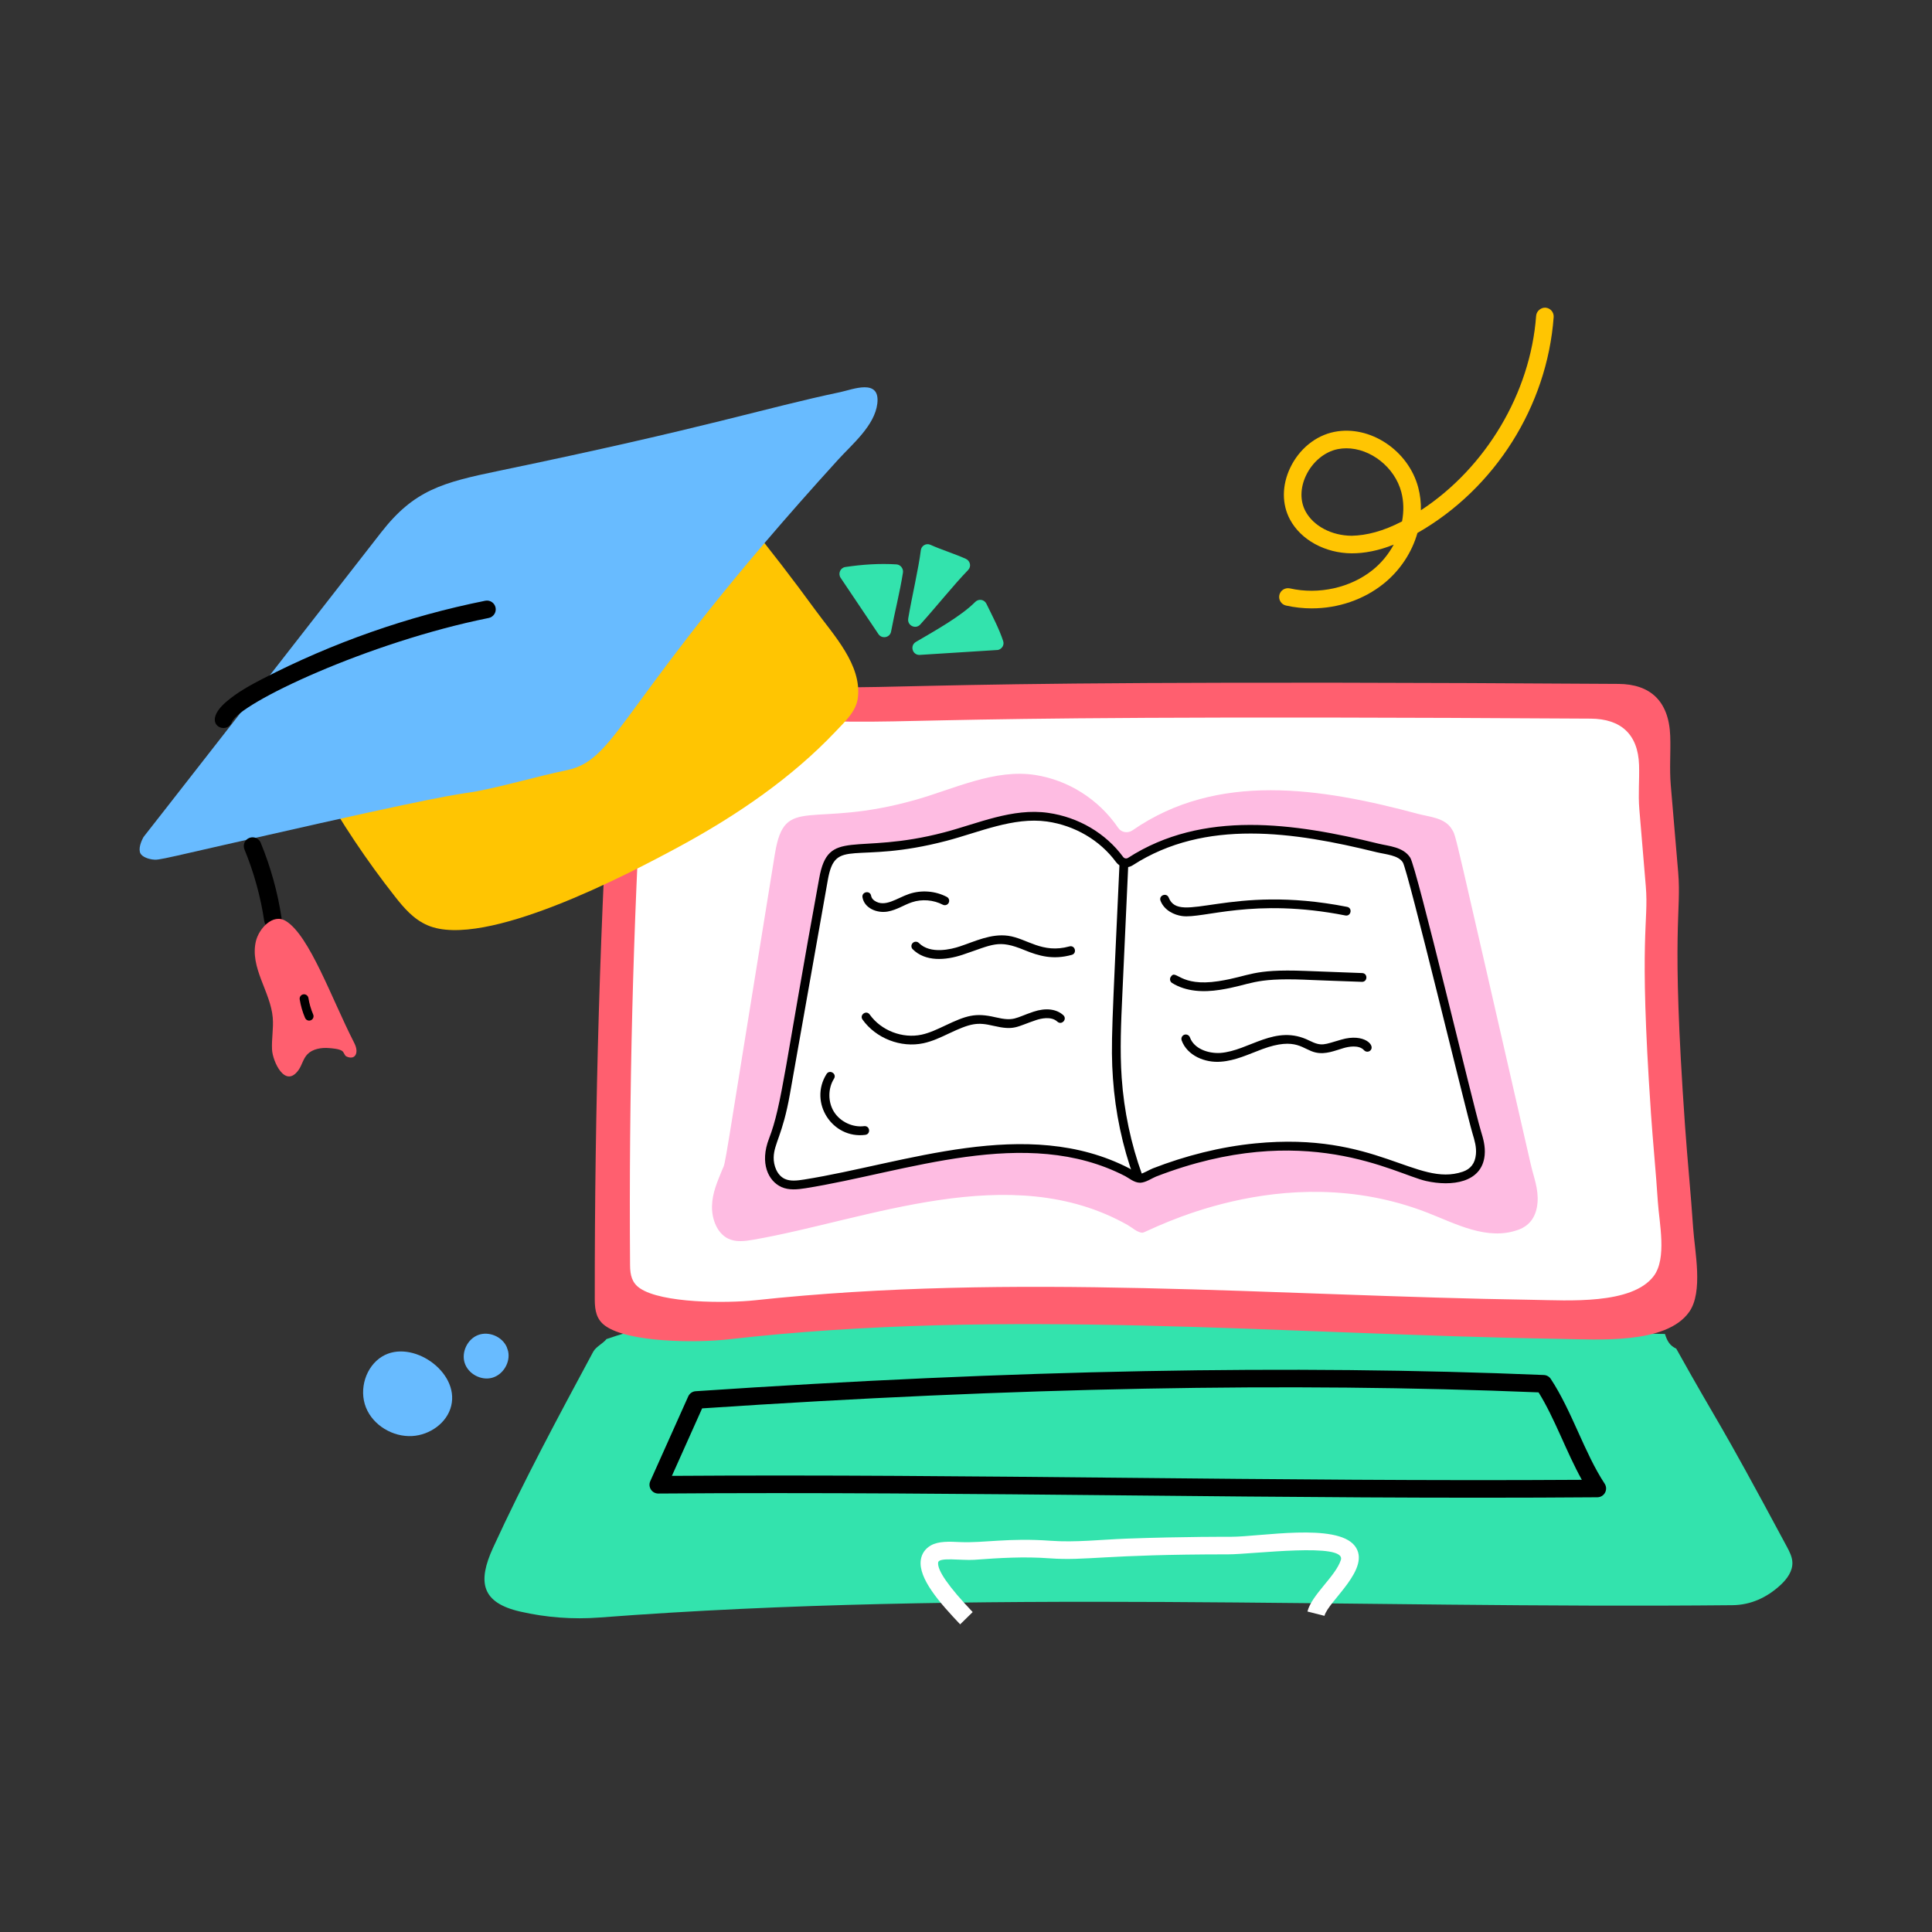
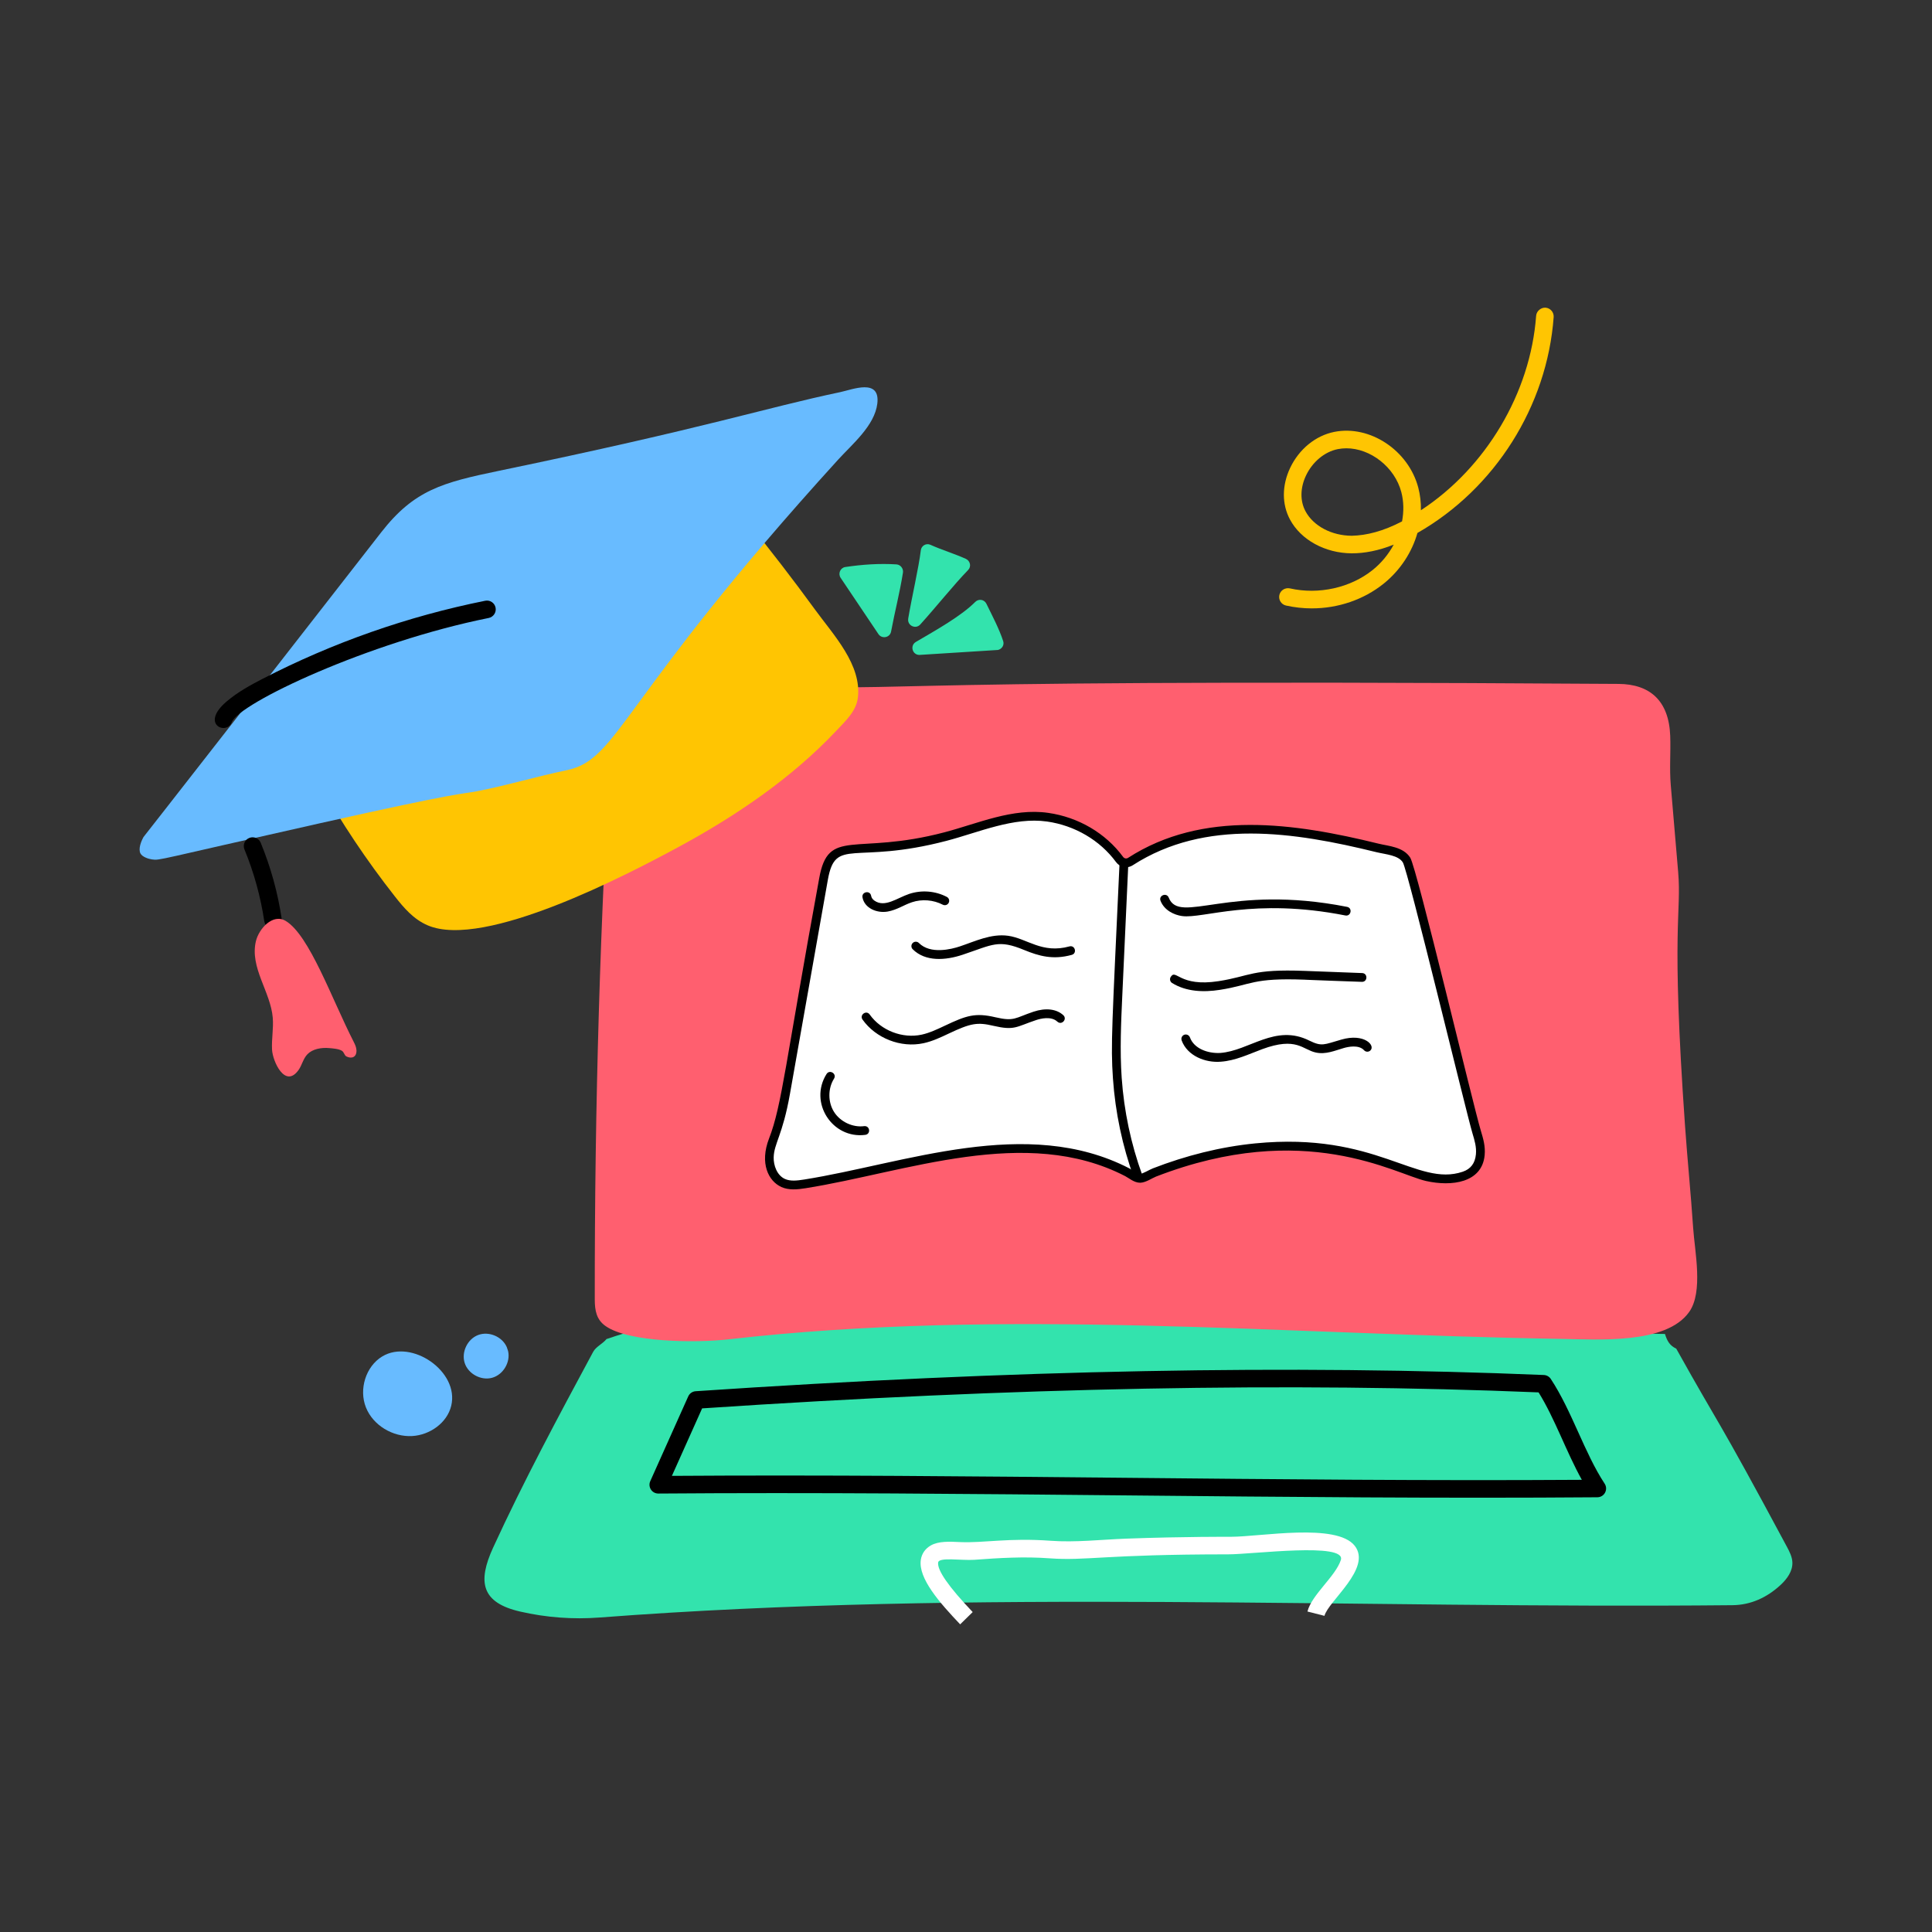
<svg xmlns="http://www.w3.org/2000/svg" id="Layer_1" height="512" viewBox="0 0 110 110" width="512">
  <rect x="0" y="0" width="110" height="110" fill="#333333" stroke="none" />
  <g id="_x39_5">
    <g>
      <g>
        <path d="m94.795 75.95c.126.399.266.656.643.836 2.592 4.651 2.142 3.527 6.289 11.259.155.288.313.59.324.917.017.497-.307.941-.672 1.278-.772.715-1.693 1.143-2.745 1.153-21.462.211-43.101-.931-64.502.702-1.51.115-3.037.001-4.513-.338-2.212-.507-2.442-1.682-1.544-3.64 1.741-3.794 3.72-7.473 5.697-11.149.16-.297.551-.462.759-.727 11.595-3.954 23.36-.747 60.264-.291z" fill="#33e3ad" />
      </g>
      <g>
        <path d="m95.94 64.121c-.811-11.483-.19-12.093-.393-14.478-.141-1.651-.28-3.292-.419-4.924-.083-.978.002-1.877-.033-2.825-.074-2-1.155-2.943-2.943-2.955-49.266-.325-37.452.627-52.052-.062-1.518-.072-3.363-.282-4.675.809-.636.529-.56 1.323-.61 2.134-.639 10.343-.962 21.067-.951 32.171.001.64.104 1.137.591 1.492 1.317.957 5.194.982 7.018.774 15.721-1.798 31.555-.283 47.36-.027 2.164.035 6.029.321 7.341-1.532.813-1.148.317-3.436.226-4.797-.13-1.94-.325-3.866-.46-5.781z" fill="#ff5f6f" />
      </g>
      <g>
-         <path d="m93.994 63.312c-.697-10.174-.112-10.734-.289-12.85-.123-1.47-.246-2.932-.368-4.387-.073-.872.012-1.674-.016-2.52-.058-1.758-1.042-2.628-2.756-2.639-46.391-.291-35.266.56-49.015-.055-1.43-.064-3.169-.252-4.398.723-.596.473-.52 1.182-.563 1.906-.544 9.215-.788 18.731-.716 28.544.004.565.104 1.003.561 1.315 1.251.853 4.907.86 6.566.682 14.695-1.584 29.504-.249 44.281-.024 1.998.031 5.631.288 6.872-1.35.767-1.012.316-3.031.238-4.233-.111-1.714-.283-3.417-.399-5.112z" fill="#fff" />
-       </g>
+         </g>
      <g>
        <path d="m54.668 92.483c-1.169-1.229-2.394-2.618-2.241-3.669.051-.353.249-.638.57-.823.437-.25 1.064-.222 1.671-.191 1.378.057 2.746-.251 5.161-.075 1.394.103 2.87-.068 4.315-.122 3.254-.12 6.045-.105 5.944-.105 1.674 0 6.01-.805 7.045.512.996 1.275-1.507 3.146-1.723 3.989l-.969-.246c.242-.956 1.589-1.99 1.9-2.928.346-1.03-5.04-.327-6.41-.327-7.103 0-8.06.378-10.176.226-1.453-.108-2.856-.021-4.29.085-.716.048-2.008-.165-2.05.15-.063.437.598 1.388 1.966 2.825z" fill="#fff" />
      </g>
      <g>
        <path d="m37.484 85.036c-.001 0-.002 0-.004 0-.364 0-.603-.375-.457-.704l2.162-4.827c.076-.169.238-.282.423-.295 18.122-1.221 33.92-1.521 48.292-.923.161.007.309.091.396.225 1.205 1.826 1.914 4.216 3.065 5.961.217.328-.013.771-.413.775-17.731.139-35.592-.349-53.465-.212zm52.58-.781c-.88-1.576-1.541-3.498-2.464-4.979-14.188-.582-29.773-.283-47.624.911l-1.721 3.843c17.118-.118 34.41.337 51.809.225z" />
      </g>
    </g>
    <g>
      <g>
-         <path d="m44.123 48.603c.559-3.446 2-1.345 8.065-3.081 2.173-.622 4.462-1.754 6.75-1.398 1.866.29 3.603 1.363 4.729 3.013.183.269.549.321.817.136 4.831-3.346 10.704-2.424 16.261-.932.637.171 1.532.215 1.918.873.264.45-.036-.644 4.493 19.084.171.743.452 1.403.383 2.189-.065.737-.403 1.275-1.07 1.523-1.779.662-3.601-.345-5.217-.972-8.259-3.204-15.945 1.14-16.192 1.147-.286.008-.602-.293-.856-.437-6.698-3.784-14.823-.286-21.312.837-.48.083-.993.153-1.437-.064-.622-.303-.935-1.108-.917-1.852.018-.762.313-1.403.586-2.078.232-.571-.098 1.098 2.997-17.987z" fill="#febce2" />
-       </g>
+         </g>
      <g>
        <path d="m46.886 50.063c.48-2.71 1.741-1.066 6.947-2.431 1.872-.491 3.843-1.384 5.814-1.103 1.619.231 3.125 1.088 4.095 2.406.146.199.412.253.619.119 4.191-2.702 9.315-1.945 14.069-.776.548.135 1.319.17 1.652.689.235.366-.002-.391 3.87 15.055.147.586.389 1.107.33 1.727-.056.581-.347 1.006-.921 1.202-2.786.949-4.83-2.289-11.86-1.602-1.994.195-3.934.697-5.768 1.406-.22.085-.58.328-.811.334-.246.006-.518-.231-.738-.345-5.776-2.988-12.801-.22-18.356.66-.414.066-.855.121-1.237-.05-.536-.239-.805-.874-.79-1.461.02-.794.541-1.455.931-3.657.793-4.481 1.428-8.065 2.155-12.173z" fill="#fff" />
        <path d="m44.488 67.582c-.739-.331-1.247-1.352-.701-2.761.735-1.894.921-4.256 2.853-14.803.519-2.937 2.03-1.289 7.129-2.629 1.901-.498 3.879-1.399 5.913-1.107 1.716.244 3.27 1.156 4.261 2.504.069.095.187.118.283.058 4.251-2.741 9.454-1.991 14.263-.809.565.14 1.406.176 1.804.797.374.585 3.575 14.082 4.024 15.562.129.428.262.87.213 1.379-.151 1.577-1.885 1.794-3.337 1.468-1.765-.396-6.895-3.532-15.372-.252-.211.081-.583.342-.894.351-.006 0-.011 0-.016 0-.337 0-.639-.268-.844-.374-5.662-2.928-12.489-.219-18.202.687-.466.074-.945.123-1.378-.069zm2.644-17.476-2.155 12.174c-.418 2.368-.907 2.815-.927 3.618-.011.448.185 1.022.642 1.227.313.141.697.095 1.096.032 5.708-.906 12.666-3.656 18.51-.636.176.091.466.317.612.317h.004c.142-.003.53-.241.727-.317 1.864-.722 3.837-1.226 5.834-1.422 6.899-.674 9.186 2.5 11.805 1.615.457-.156.703-.48.752-.989.04-.412-.073-.789-.193-1.188-.357-1.186-3.677-14.982-3.968-15.437-.263-.41-.944-.447-1.501-.58-4.71-1.161-9.746-1.917-13.873.742-.32.207-.73.128-.957-.182-.912-1.239-2.344-2.08-3.928-2.306-1.91-.268-3.863.612-5.716 1.098-5.299 1.389-6.322-.252-6.764 2.232z" />
      </g>
      <g>
        <path d="m64.565 67.074c-.661-1.823-1.064-3.733-1.199-5.676-.134-1.911-.045-3.046.373-12.186.006-.138.125-.24.262-.238.138.007.244.123.238.262l-.339 7.417c-.071 1.547-.145 3.146-.036 4.71.132 1.896.526 3.761 1.172 5.541.047.13-.021.272-.15.32-.137.047-.275-.025-.32-.15z" />
      </g>
      <g>
        <path d="m67.311 52.158c-.456-.062-1.02-.323-1.234-.868-.122-.309.344-.489.465-.184.622 1.569 3.422-.799 10.154.527.326.063.226.553-.096.49-5.23-1.03-8.109.198-9.289.034z" />
      </g>
      <g>
        <path d="m66.735 55.969c-.117-.073-.153-.228-.081-.345.309-.494.481.588 2.727.239 1.839-.289 1.86-.701 4.925-.584l3.252.123c.325.014.314.5-.01.5-.101 0-3.362-.121-3.262-.123-3-.114-2.998.291-4.827.578-.938.147-1.923.108-2.724-.389z" />
      </g>
      <g>
        <path d="m67.279 59.234c-.047-.129.021-.272.15-.32.127-.046.272.021.32.15.234.645 1.024.923 1.722.887 1.651-.116 3.138-1.673 5.075-.704.722.355.833.226 1.823-.056 1.305-.381 1.966.338 1.649.624-.103.092-.261.084-.354-.018-.298-.33-.91-.198-1.157-.126-.508.147-1.02.378-1.588.256-.76-.162-1.092-.915-3.056-.191-.773.287-1.522.655-2.358.713-.884.072-1.907-.335-2.228-1.215z" />
      </g>
      <g>
        <path d="m49.106 51.09c-.054-.32.435-.418.493-.084.018.105.081.197.185.271.597.417 1.285-.148 1.983-.382.704-.232 1.484-.172 2.141.171.123.063.17.215.106.337-.063.123-.214.171-.337.106-.531-.276-1.187-.329-1.752-.14-.459.151-.85.434-1.38.53-.621.11-1.332-.193-1.439-.81z" />
      </g>
      <g>
        <path d="m51.965 54.045c-.098-.098-.098-.256 0-.354s.256-.098.354 0c.656.656 1.845.355 2.325.195.864-.286 1.777-.741 2.753-.607 1.083.152 1.93 1.037 3.492.605.322-.086.449.394.133.482-1.066.295-1.866.069-2.706-.276-1.484-.613-1.77-.313-3.515.271-.968.323-2.114.405-2.836-.316z" />
      </g>
      <g>
        <path d="m49.11 58.052c-.192-.269.216-.56.407-.289.649.912 1.864 1.382 2.957 1.146.452-.098.9-.311 1.334-.516 1.212-.573 1.716-.744 2.86-.476 1.086.254 1.117.04 2.172-.314.697-.233 1.315-.159 1.702.199.239.223-.094.592-.342.365-.35-.326-.956-.171-1.202-.09-1.148.383-1.22.61-2.443.327-.902-.212-1.276-.155-2.533.44-.459.218-.934.442-1.442.552-1.293.279-2.714-.282-3.47-1.345z" />
      </g>
      <g>
        <path d="m47.06 61.15c.176-.278.6-.016.424.266-.352.56-.349 1.339.005 1.896.355.558 1.062.893 1.715.806.33-.034.388.454.062.496-1.874.244-3.229-1.836-2.207-3.463z" />
      </g>
    </g>
    <g>
      <g>
        <path d="m18.183 44.607c1.254 2.234 2.691 4.385 4.3 6.432.505.643 1.056 1.298 1.868 1.646 3.217 1.381 11.372-2.886 14.331-4.488 3.309-1.791 6.414-3.932 8.887-6.541.577-.609 1.178-1.162 1.273-1.921.235-1.879-1.378-3.573-2.432-5.019-1.246-1.71-2.542-3.393-3.886-5.045" fill="#ffc502" />
      </g>
      <g>
        <path d="m32.265 43.853c2.992-.623 2.926-3.912 15.458-17.686.787-.865 2.079-1.934 2.228-3.189.173-1.459-1.41-.799-2.115-.651-4.338.912-7.413 1.986-19.438 4.481-3.202.665-4.816 1.089-6.696 3.503-14.585 18.73-13.482 17.262-13.544 17.372-.127.227-.293.652-.161.909.101.196.457.314.658.34.471.063.177.046 9.561-2.059 8.09-1.815 8.013-1.644 8.943-1.823 1.709-.331 3.4-.842 5.106-1.198z" fill="#68bbff" />
      </g>
      <g>
        <path d="m12.884 39.956c.646-.555 1.402-.963 2.06-1.303 4.003-2.065 8.27-3.562 12.683-4.449.27-.055.535.121.589.392s-.121.534-.392.589c-6.835 1.373-14.231 4.855-14.632 5.941-.28.749-1.818.129-.308-1.17z" />
      </g>
      <g>
        <path d="m15.047 52.451c-.21-1.404-.59-2.78-1.129-4.089-.105-.255.017-.548.272-.652.256-.105.548.016.653.271.57 1.384.972 2.838 1.194 4.321.041.273-.147.527-.42.568-.27.042-.528-.144-.569-.42z" />
      </g>
      <g>
        <path d="m15.53 57.952c.05.603-.073 1.208-.041 1.812.036.669.744 2.226 1.506 1.162.205-.286.262-.65.513-.906.285-.292.777-.389 1.24-.346.21.019.545.04.726.158.11.072.14.259.238.311.296.158.597.06.584-.34-.006-.174-.083-.338-.162-.493-1.25-2.446-2.516-6.059-3.863-6.874-.747-.452-1.535.456-1.7 1.148-.36 1.511.837 2.878.96 4.368z" fill="#ff5f6f" />
      </g>
      <g>
-         <path d="m17.371 57.959c-.145-.337-.248-.693-.307-1.059-.021-.137.071-.265.208-.287.131-.02.265.071.287.207.052.325.144.643.272.941.055.127-.004.273-.131.328-.132.056-.275-.008-.328-.131z" />
-       </g>
+         </g>
    </g>
    <g>
      <path d="m74.694 34.639c-.491 0-.985-.054-1.474-.162-.27-.061-.438-.328-.379-.598.062-.269.327-.434.598-.379 1.647.372 3.457-.034 4.719-1.051.497-.399.901-.897 1.195-1.441-.849.342-1.669.5-2.396.496-1.511-.009-2.889-.764-3.51-1.924-.467-.869-.464-1.938.006-2.934.509-1.076 1.452-1.845 2.522-2.057 2.025-.401 4.218 1.052 4.776 3.176.11.42.158.853.149 1.287 3.694-2.417 6.239-6.673 6.561-11.071.021-.276.283-.481.535-.463.275.021.482.26.463.535-.371 5.069-3.342 9.774-7.756 12.291-.311 1.095-.975 2.123-1.92 2.884-1.141.918-2.601 1.41-4.091 1.41zm1.964-9.115c-.164 0-.327.016-.488.047-.749.148-1.443.725-1.812 1.504-.333.705-.344 1.446-.029 2.033.451.842 1.485 1.39 2.635 1.396.841-.018 1.789-.257 2.863-.818.107-.563.099-1.133-.041-1.666-.376-1.431-1.764-2.496-3.128-2.496z" fill="#ffc502" />
    </g>
    <g>
      <g>
        <path d="m28.854 76.699c-.259-.598-1.022-.92-1.631-.689-.609.231-.967.978-.764 1.597.202.619.932 1.011 1.56.838.628-.173 1.054-.883.91-1.519" fill="#68bbff" />
      </g>
      <g>
        <path d="m21.764 77.229c-.945.573-1.338 1.877-.93 2.903s1.537 1.695 2.64 1.63c1.001-.059 1.983-.748 2.217-1.723.469-1.953-2.258-3.821-3.927-2.809z" fill="#68bbff" />
      </g>
    </g>
    <g>
      <g>
        <path d="m50.014 36.103-2.151-3.202c-.162-.241-.022-.574.265-.617.958-.144 1.952-.212 2.913-.15.233.015.406.241.369.472-.183 1.153-.465 2.224-.676 3.354-.065.347-.523.436-.72.143z" fill="#33e3ad" />
      </g>
      <g>
        <path d="m51.709 35.223c.202-1.206.598-2.89.719-3.894.031-.261.306-.419.546-.311.642.29 1.37.509 2.013.798.255.115.329.438.134.638-.794.815-1.856 2.142-2.726 3.103-.265.292-.75.055-.684-.333z" fill="#33e3ad" />
      </g>
      <g>
        <path d="m52.341 37.289c-.401-.006-.542-.536-.195-.74 1.144-.671 2.571-1.466 3.378-2.276.194-.195.515-.148.636.099.333.683.734 1.438.959 2.137.07.219-.075.445-.299.497" fill="#33e3ad" />
      </g>
    </g>
  </g>
</svg>